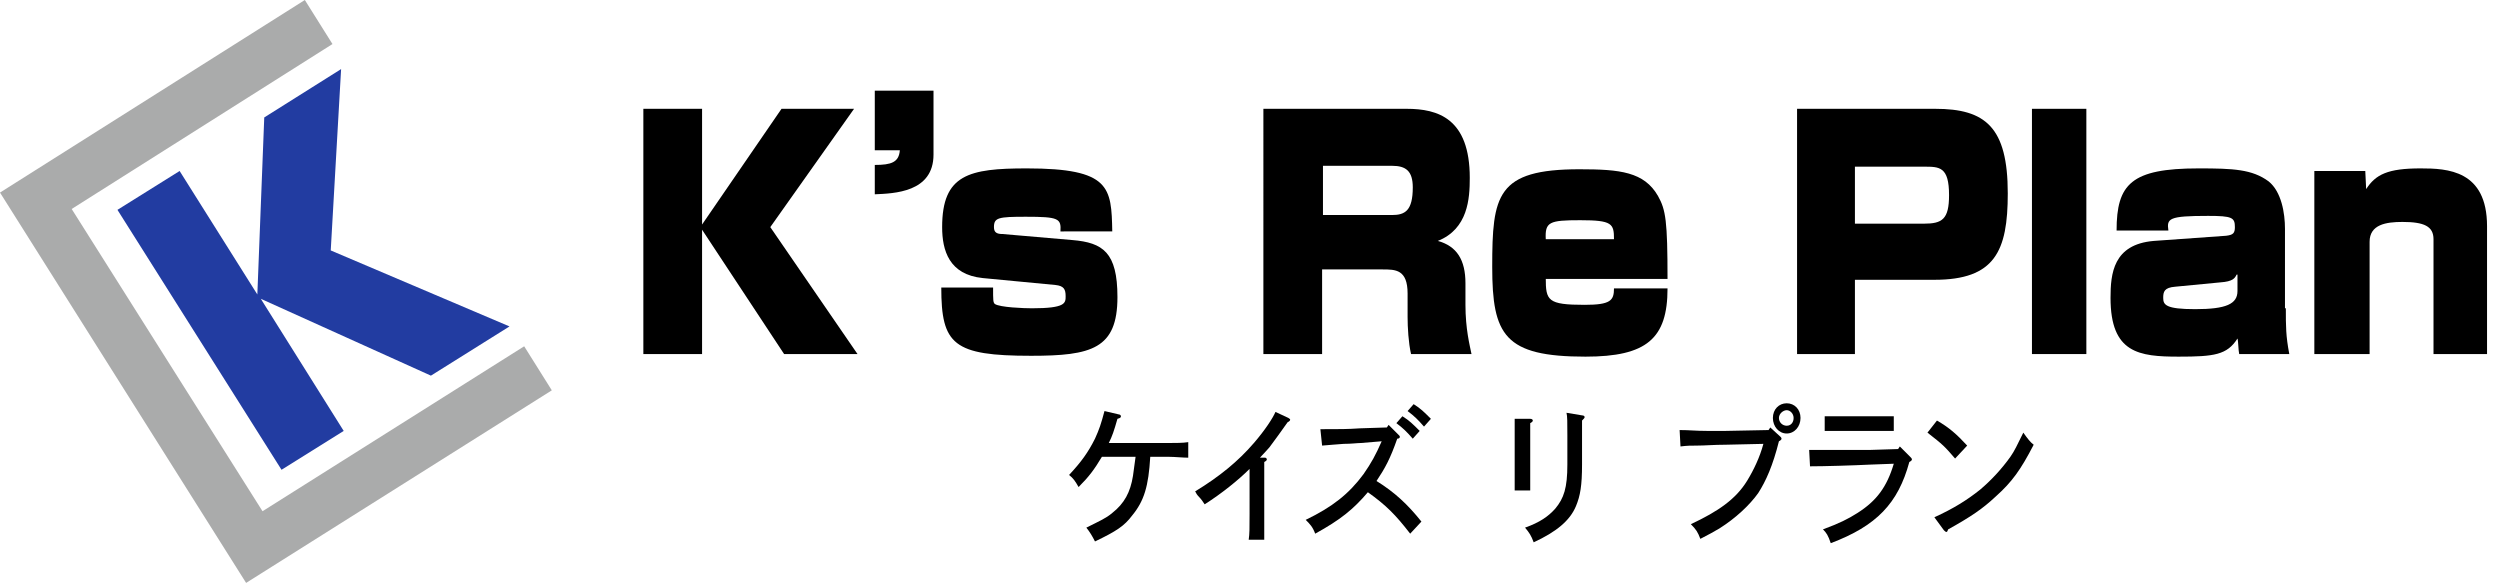
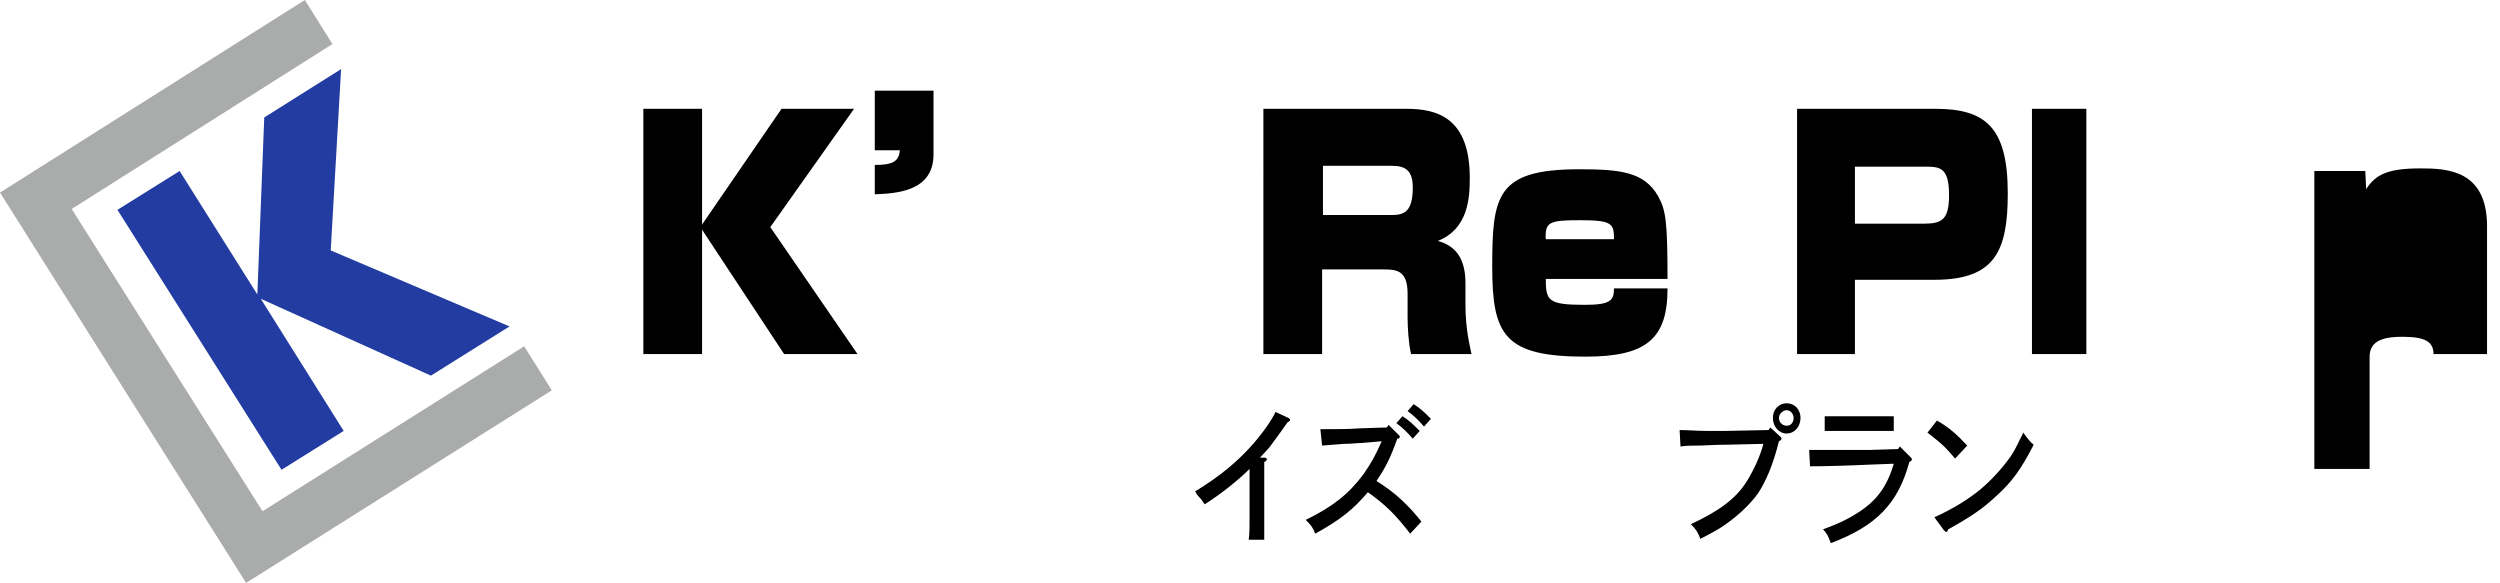
<svg xmlns="http://www.w3.org/2000/svg" version="1.1" id="レイヤー_1" x="0px" y="0px" viewBox="0 0 289.5 67.5" style="enable-background:new 0 0 289.5 67.5;" xml:space="preserve">
  <style type="text/css">
	.st0{fill:#223CA1;}
	.st1{fill:#AAABAB;}
</style>
  <g>
    <g>
      <path d="M90.5,12.6h8.4l-9.7,13.7L99.3,41h-8.5l-9.5-14.4V41h-6.8V12.6h6.8v13.4L90.5,12.6z" />
      <path d="M108.1,10.5v7.4c0,4.4-4.6,4.5-6.8,4.6v-3.4c1.9,0,2.8-0.3,2.9-1.7h-2.9v-6.9H108.1z" />
-       <path d="M122.8,26.8c0.1-1.5-0.2-1.7-4-1.7c-3.2,0-3.7,0.1-3.7,1.2c0,0.6,0.3,0.8,1,0.8l8.1,0.7c3.5,0.3,5.2,1.4,5.2,6.6    c0,6-3,6.8-10,6.8c-9,0-10.4-1.3-10.4-7.9h6c0,1.5,0,1.7,0.2,1.9c0.6,0.4,3.4,0.5,4.3,0.5c3.9,0,3.9-0.6,3.9-1.4s-0.2-1.2-1.2-1.3    l-8.4-0.8c-3.9-0.4-4.7-3.2-4.7-5.9c0-6.1,3.1-6.8,9.8-6.8c9.7,0,9.8,2.2,9.9,7.3H122.8z" />
      <path d="M162.9,12.6c3.6,0,7.3,1.1,7.3,8c0,2.4-0.2,5.9-3.7,7.3c2.2,0.6,3.2,2.2,3.2,4.9v2.5c0,2.8,0.5,4.7,0.7,5.7h-7    c-0.3-1.3-0.4-3.1-0.4-4.3V34c0-2.8-1.4-2.8-2.9-2.8h-7V41h-6.8V12.6H162.9z M153.2,19.2v5.7h8c1.5,0,2.4-0.5,2.4-3.2    c0-1.9-0.8-2.5-2.4-2.5H153.2z" />
      <path d="M179,32.2c0,2.6,0.2,3.1,4.5,3.1c3,0,3.4-0.5,3.4-1.9h6.2c0,5.8-2.4,7.9-9.5,7.9c-9.4,0-10.8-2.5-10.8-10.4    c0-8.3,0.5-11.3,10.1-11.3c4.7,0,7.5,0.3,9.1,3.1c0.9,1.6,1.1,2.9,1.1,9.6H179z M186.9,27.7c0-1.8-0.2-2.2-3.9-2.2    c-3.6,0-4.1,0.2-4,2.2H186.9z" />
      <path d="M224.1,12.6c5.8,0,8.4,2.1,8.4,9.8c0,6.7-1.5,10-8.5,10h-9.2V41h-6.7V12.6H224.1z M214.8,19.2v6.7h8    c2.1,0,2.9-0.5,2.9-3.3c0-3.3-1.1-3.3-2.9-3.3H214.8z" />
      <path d="M241.6,12.6V41h-6.3V12.6H241.6z" />
-       <path d="M264.7,35.7c0,2.1,0,3.2,0.4,5.3h-5.8c-0.1-0.4-0.1-1.5-0.2-1.8c-1.2,1.9-2.7,2.1-6.8,2.1c-4.6,0-7.9-0.4-7.9-6.8    c0-2.8,0.3-6.2,5-6.6l8.4-0.6c0.8-0.1,1-0.3,1-1c0-1.1-0.3-1.3-3.1-1.3c-4.6,0-4.8,0.3-4.6,1.7h-6c0-5.4,1.7-7.2,9.5-7.2    c4,0,6.2,0.1,8.1,1.5c1.5,1.2,1.9,3.7,1.9,5.5V35.7z M259,31.8c-0.2,0.4-0.4,0.8-1.9,0.9l-5.2,0.5c-1.3,0.1-1.4,0.6-1.4,1.3    c0,0.8,0.3,1.3,3.7,1.3c3.6,0,4.9-0.6,4.9-2.1V31.8z" />
-       <path d="M273.9,19.8l0.1,2.1c1.1-1.7,2.5-2.4,6.3-2.4c3.1,0,7.7,0.2,7.7,6.7V41h-6.2V27.7c0-1.5-1.1-2-3.6-2    c-1.9,0-3.8,0.3-3.8,2.3v13H268V19.8H273.9z" />
+       <path d="M273.9,19.8l0.1,2.1c1.1-1.7,2.5-2.4,6.3-2.4c3.1,0,7.7,0.2,7.7,6.7V41h-6.2c0-1.5-1.1-2-3.6-2    c-1.9,0-3.8,0.3-3.8,2.3v13H268V19.8H273.9z" />
    </g>
    <g>
-       <path d="M127.6,52.9c-0.9,1.5-1.5,2.3-2.7,3.5c-0.4-0.7-0.6-1-1.1-1.4c1.4-1.5,2.2-2.6,3-4.2c0.5-1.1,0.7-1.7,1.1-3.2l1.7,0.4    c0.1,0,0.2,0.1,0.2,0.2c0,0.1,0,0.2-0.4,0.3c-0.4,1.4-0.6,2-1,2.8h7c0.7,0,1.6,0,2.2-0.1V53c-0.6,0-1.6-0.1-2.2-0.1h-2.2    c-0.2,3.4-0.7,5.1-2.1,6.8c-0.9,1.2-1.8,1.8-4.3,3c-0.3-0.6-0.6-1.1-1-1.6c1.6-0.8,2.3-1.1,3-1.7c1.4-1.1,2.1-2.4,2.4-4.3    c0.1-0.7,0.2-1.5,0.3-2.2H127.6z" />
      <path d="M146.5,53c0.1,0,0.2,0.1,0.2,0.2c0,0.1-0.1,0.2-0.3,0.3c0,0.6,0,1.2,0,2.4v3.6c0,1.2,0,2.5,0,3h-1.8    c0.1-0.7,0.1-1.3,0.1-3V56c0-0.5,0-1.2,0-1.7c-1.3,1.3-3.3,2.9-5.2,4.1c-0.2-0.3-0.4-0.6-0.6-0.8c-0.3-0.3-0.4-0.5-0.5-0.7    c2.8-1.7,5-3.5,6.8-5.6c1.3-1.5,2.2-2.9,2.5-3.6l1.5,0.7c0.1,0.1,0.2,0.1,0.2,0.2c0,0.1-0.1,0.2-0.3,0.3c-0.2,0.3-2,2.8-2.1,2.9    c-0.1,0.1-0.7,0.8-1.1,1.2L146.5,53z" />
      <path d="M152.9,49.7c2.3,0,3.1,0,4.6-0.1l3.1-0.1l0.2-0.3l1.2,1.2c0.1,0.1,0.1,0.1,0.1,0.2c0,0.1-0.1,0.2-0.3,0.2    c-0.8,2.3-1.4,3.4-2.4,4.9c2.1,1.3,3.6,2.7,5.2,4.7l-1.3,1.4c-1.7-2.2-2.8-3.3-4.9-4.8c-1.7,2-3.2,3.2-6.1,4.8    c-0.3-0.8-0.6-1.1-1.1-1.6c3.1-1.5,5-3,6.7-5.3c0.9-1.3,1.4-2.2,2.1-3.8l-2.4,0.2c-0.4,0-1.1,0.1-2,0.1c-1.1,0.1-1.5,0.1-2.5,0.2    L152.9,49.7z M162.4,48.2c0.8,0.5,1.2,0.9,2,1.7l-0.8,0.9c-0.7-0.8-1.1-1.2-1.9-1.8L162.4,48.2z M163.7,46.8    c0.8,0.5,1.2,0.9,2,1.7l-0.8,0.9c-0.7-0.8-1.1-1.2-1.9-1.8L163.7,46.8z" />
-       <path d="M177.2,48.5c0.2,0,0.3,0.1,0.3,0.2c0,0.1-0.1,0.2-0.3,0.3c0,0.9,0,1.3,0,1.9v3.4c0,1.1,0,1.9,0,2.5h-1.8    c0-0.6,0-1.4,0-2.5V51c0-1.4,0-2.1,0-2.5L177.2,48.5z M183.2,48.1c0.2,0,0.3,0.1,0.3,0.2c0,0.1-0.1,0.2-0.3,0.4c0,0.5,0,0.8,0,1.8    v3.3c0,2.4-0.2,3.6-0.7,4.8c-0.7,1.7-2.3,3-4.9,4.2c-0.3-0.8-0.5-1.1-1-1.7c1.7-0.6,2.7-1.3,3.5-2.2c1-1.2,1.4-2.4,1.4-5.1v-3.4    c0-1.5,0-2.2-0.1-2.6L183.2,48.1z" />
      <path d="M206.2,50.6c0.1,0.1,0.1,0.2,0.1,0.2c0,0.1-0.1,0.2-0.3,0.3c-0.7,2.8-1.5,4.6-2.4,6c-1,1.4-2.6,2.9-4.5,4.1    c-0.7,0.4-1.2,0.7-2.2,1.2c-0.3-0.8-0.5-1.1-1.1-1.7c3.2-1.5,5.2-2.9,6.5-5c0.8-1.3,1.5-2.8,1.9-4.3l-4.4,0.1    c-1.3,0-2.4,0.1-3.3,0.1c-0.7,0-1.1,0-1.9,0.1l-0.1-1.9c1.1,0,1.9,0.1,3.2,0.1c0.6,0,1.2,0,2.1,0l5-0.1l0.2-0.3L206.2,50.6z     M208.5,48.4c0,1-0.7,1.8-1.6,1.8c-0.9,0-1.6-0.8-1.6-1.8c0-1,0.7-1.7,1.6-1.7S208.5,47.4,208.5,48.4z M206,48.4    c0,0.5,0.4,0.9,0.9,0.9s0.8-0.4,0.8-0.9c0-0.5-0.4-0.9-0.8-0.9S206,47.9,206,48.4z" />
      <path d="M221.2,52.9c0.1,0.1,0.2,0.2,0.2,0.3c0,0.1-0.1,0.2-0.3,0.3c-1.3,4.8-3.8,7.4-9.1,9.4c-0.3-0.9-0.5-1.2-0.9-1.6    c1.9-0.7,2.9-1.2,4-1.9c2.2-1.4,3.4-3,4.2-5.7l-2.7,0.1c-2,0.1-5.4,0.2-7,0.2l-0.1-1.9c1.4,0,1.8,0,3.6,0c2.1,0,2.7,0,3.5,0    l3.2-0.1l0.2-0.3L221.2,52.9z M219.3,49.9c-0.4,0-1.1,0-1.6,0h-4.8c-0.5,0-1.2,0-1.6,0v-1.7c0.4,0,1.1,0,1.6,0h4.8    c0.5,0,1.1,0,1.6,0V49.9z" />
      <path d="M224.3,48.7c1.4,0.8,2.3,1.6,3.5,2.9l-1.4,1.5c-1.2-1.4-1.4-1.6-3.2-3L224.3,48.7z M224,59.9c2.2-1,3.8-2,5.3-3.2    c1.3-1.1,2.5-2.4,3.5-3.8c0.5-0.7,0.8-1.4,1.5-2.8c0.5,0.7,0.8,1.1,1.2,1.4c-1.5,2.9-2.5,4.3-4.4,6c-1.5,1.4-2.8,2.3-5.5,3.8    c-0.1,0.2-0.1,0.3-0.2,0.3c-0.1,0-0.2-0.1-0.3-0.2L224,59.9z" />
    </g>
    <g>
      <g>
        <path class="st0" d="M30.6,13.6L39.5,8L38.3,29L59,37.8l-9.1,5.7l-19.7-8.9l9.6,15.3l-7.2,4.5l-19-30.1l7.2-4.5l9,14.3L30.6,13.6     z" />
      </g>
      <polygon class="st1" points="28.5,67.5 0,22.3 35.3,0 38.5,5.1 8.3,24.2 30.4,59.2 60.7,40.1 63.9,45.2   " />
    </g>
  </g>
</svg>